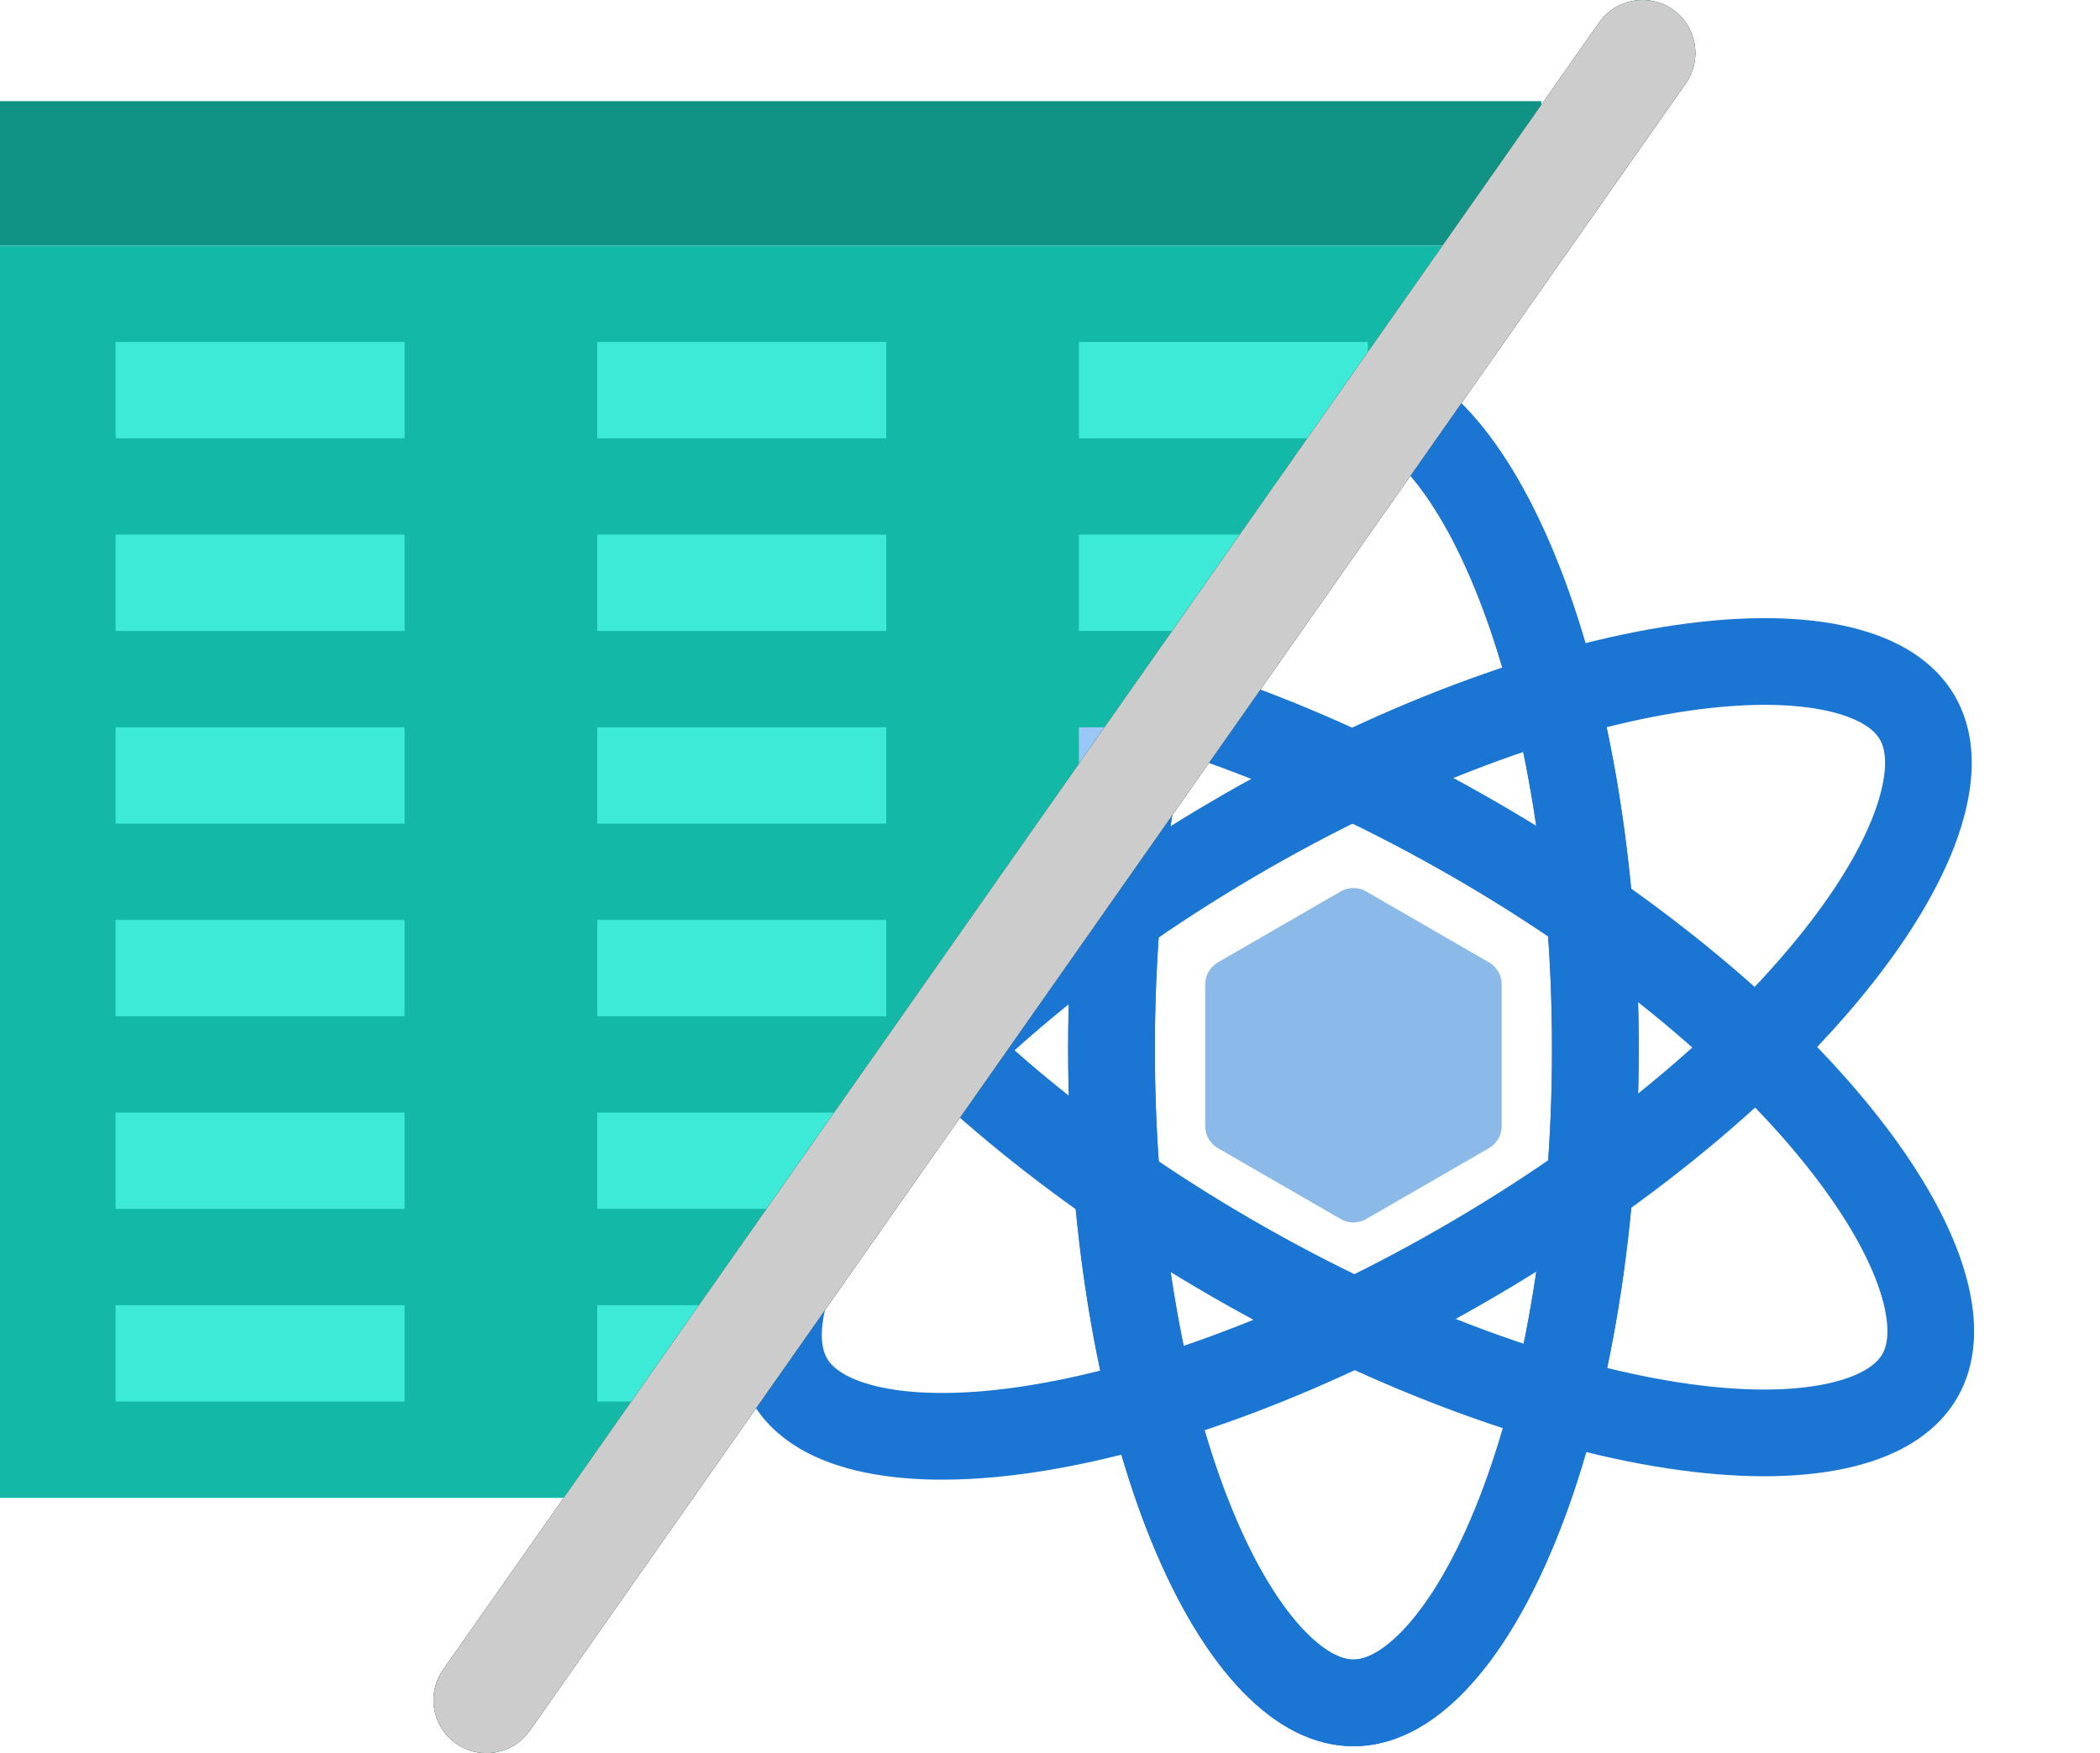
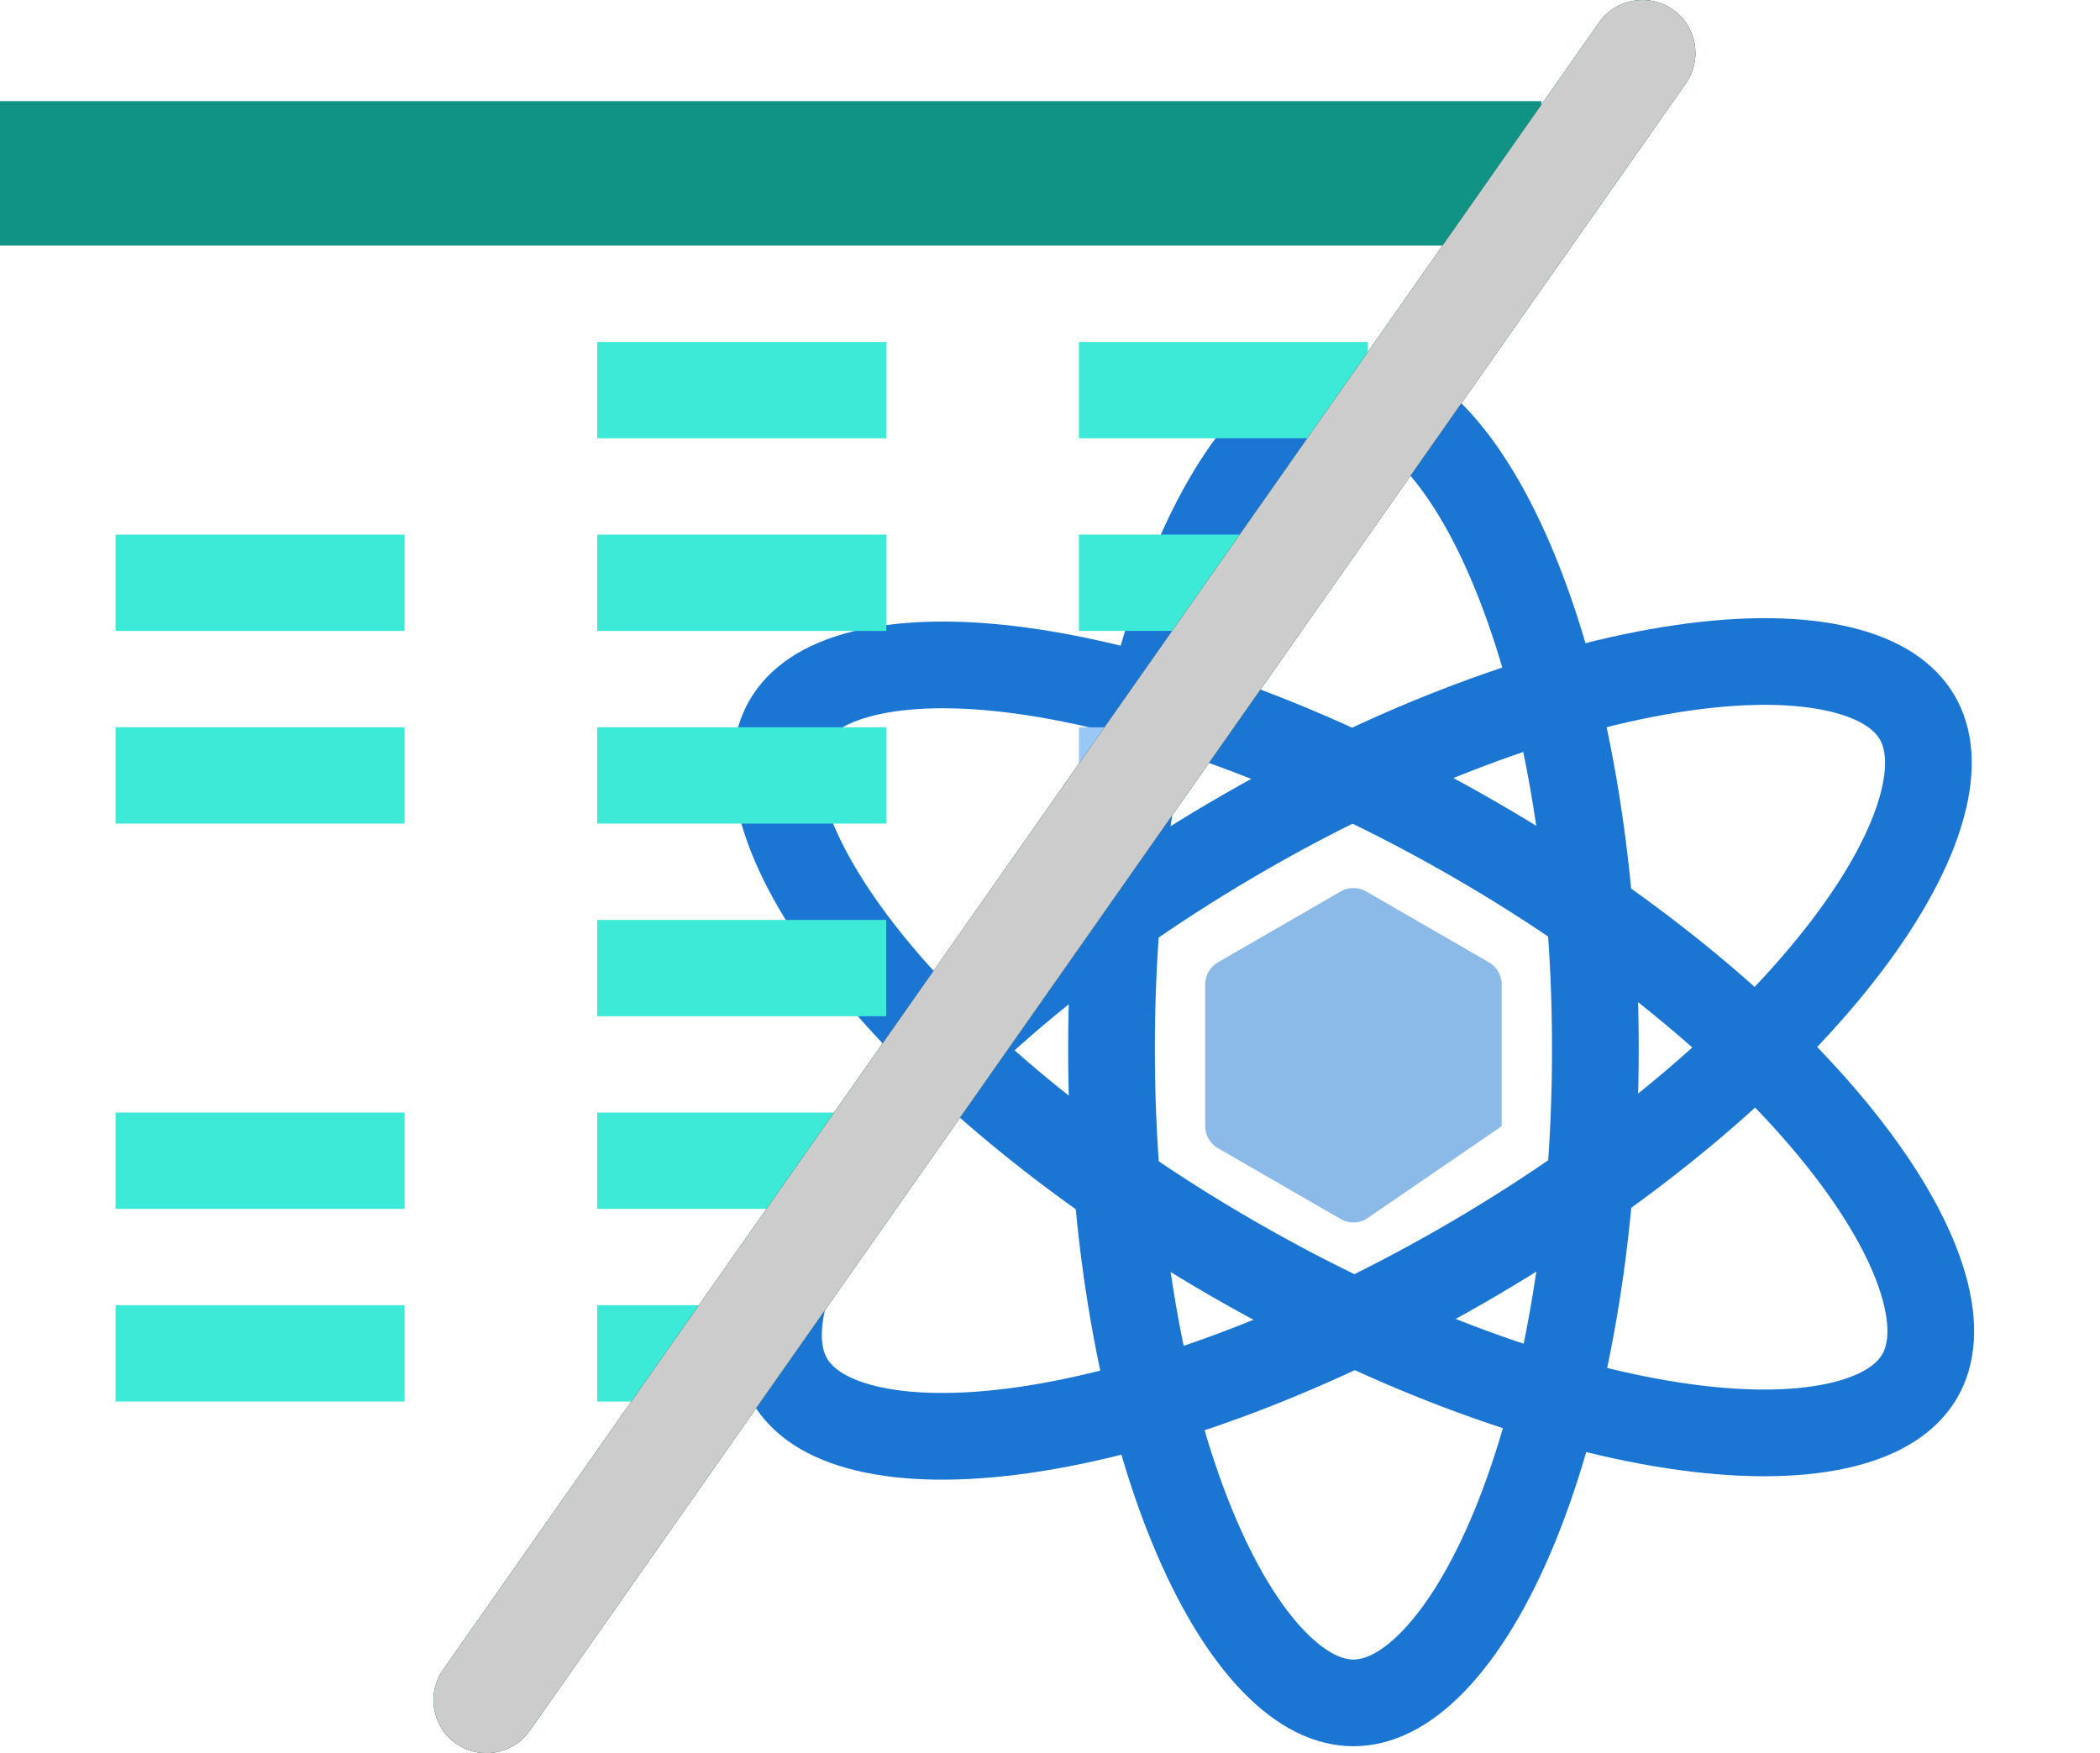
<svg xmlns="http://www.w3.org/2000/svg" width="218" height="182" viewBox="0 0 218 182" fill="none">
-   <path d="M165.615 108.892C165.615 128.445 162.364 145.939 157.276 158.376C154.727 164.606 151.806 169.35 148.793 172.466C145.792 175.568 142.991 176.783 140.5 176.783C138.009 176.783 135.208 175.568 132.207 172.466C129.194 169.35 126.273 164.606 123.724 158.376C118.636 145.939 115.385 128.445 115.385 108.892C115.385 89.338 118.636 71.845 123.724 59.407C126.273 53.177 129.194 48.433 132.207 45.318C135.208 42.216 138.009 41.001 140.5 41.001C142.991 41.001 145.792 42.216 148.793 45.318C151.806 48.433 154.727 53.177 157.276 59.407C162.364 71.845 165.615 89.338 165.615 108.892Z" stroke="#1A76D2" stroke-width="9" />
  <path d="M165.615 108.892C165.615 128.445 162.364 145.939 157.276 158.376C154.727 164.606 151.806 169.35 148.793 172.466C145.792 175.568 142.991 176.783 140.5 176.783C138.009 176.783 135.208 175.568 132.207 172.466C129.194 169.35 126.273 164.606 123.724 158.376C118.636 145.939 115.385 128.445 115.385 108.892C115.385 89.338 118.636 71.845 123.724 59.407C126.273 53.177 129.194 48.433 132.207 45.318C135.208 42.216 138.009 41.001 140.5 41.001C142.991 41.001 145.792 42.216 148.793 45.318C151.806 48.433 154.727 53.177 157.276 59.407C162.364 71.845 165.615 89.338 165.615 108.892Z" stroke="#1A76D2" stroke-width="9" />
  <path d="M153.238 130.537C136.386 140.454 119.661 146.525 106.361 148.448C99.699 149.411 94.129 149.299 89.915 148.283C85.72 147.27 83.252 145.472 81.989 143.325C80.725 141.178 80.352 138.148 81.504 133.988C82.66 129.811 85.267 124.888 89.344 119.532C97.483 108.838 110.91 97.164 127.762 87.247C144.614 77.33 161.339 71.259 174.639 69.336C181.301 68.373 186.871 68.484 191.085 69.501C195.28 70.514 197.748 72.312 199.011 74.459C200.275 76.605 200.648 79.636 199.496 83.795C198.34 87.972 195.733 92.896 191.656 98.252C183.517 108.946 170.09 120.619 153.238 130.537Z" stroke="#1A76D2" stroke-width="9" />
  <path d="M127.943 130.642C111.009 120.865 97.485 109.303 89.257 98.678C85.136 93.356 82.489 88.454 81.297 84.287C80.111 80.137 80.459 77.103 81.704 74.946C82.95 72.789 85.403 70.971 89.59 69.923C93.795 68.871 99.364 68.713 106.033 69.621C119.349 71.434 136.123 77.365 153.057 87.142C169.991 96.919 183.515 108.48 191.743 119.106C195.864 124.428 198.512 129.33 199.703 133.497C200.889 137.647 200.541 140.68 199.296 142.837C198.05 144.995 195.597 146.813 191.41 147.861C187.205 148.912 181.637 149.07 174.967 148.162C161.651 146.35 144.877 140.419 127.943 130.642Z" stroke="#1A76D2" stroke-width="9" />
-   <path d="M139.184 92.541C139.998 92.071 141.002 92.071 141.816 92.541L154.572 99.906C155.386 100.376 155.888 101.245 155.888 102.185V116.915C155.888 117.855 155.386 118.724 154.572 119.194L141.816 126.559C141.002 127.029 139.998 127.029 139.184 126.559L126.428 119.194C125.613 118.724 125.112 117.855 125.112 116.915V102.185C125.112 101.245 125.613 100.376 126.428 99.906L139.184 92.541Z" fill="#1A76D2" fill-opacity="0.5" />
+   <path d="M139.184 92.541C139.998 92.071 141.002 92.071 141.816 92.541L154.572 99.906C155.386 100.376 155.888 101.245 155.888 102.185V116.915L141.816 126.559C141.002 127.029 139.998 127.029 139.184 126.559L126.428 119.194C125.613 118.724 125.112 117.855 125.112 116.915V102.185C125.112 101.245 125.613 100.376 126.428 99.906L139.184 92.541Z" fill="#1A76D2" fill-opacity="0.5" />
  <path d="M0 10.501H160V18.5L155 25.5H0V10.501Z" fill="#109384" />
-   <path d="M0 25.5H155L64 155.5H0V25.5Z" fill="#14B8A6" />
-   <rect x="12" y="35.501" width="30" height="10" fill="#3DE9D7" />
  <rect x="12" y="55.501" width="30" height="10" fill="#3DE9D7" />
  <rect x="12" y="75.501" width="30" height="10" fill="#3DE9D7" />
-   <rect x="12" y="95.501" width="30" height="10" fill="#3DE9D7" />
  <rect x="12" y="115.5" width="30" height="10" fill="#3DE9D7" />
  <rect x="12" y="135.5" width="30" height="10" fill="#3DE9D7" />
  <rect x="62" y="35.501" width="30" height="10" fill="#3DE9D7" />
  <rect x="62" y="55.501" width="30" height="10" fill="#3DE9D7" />
  <rect x="62" y="75.501" width="30" height="10" fill="#3DE9D7" />
  <rect x="62" y="95.501" width="30" height="10" fill="#3DE9D7" />
  <path fill-rule="evenodd" clip-rule="evenodd" d="M92 115.5L85 125.5H62V115.5H92Z" fill="#3DE9D7" />
  <path fill-rule="evenodd" clip-rule="evenodd" d="M78 135.5L71 145.5H62V135.5H78Z" fill="#3DE9D7" />
  <path fill-rule="evenodd" clip-rule="evenodd" d="M142 44.072L141 45.501H112V35.501H142V44.072Z" fill="#3DE9D7" />
  <path fill-rule="evenodd" clip-rule="evenodd" d="M134 55.501L127 65.501H112V55.501H134Z" fill="#3DE9D7" />
  <path fill-rule="evenodd" clip-rule="evenodd" d="M120 75.501L113 85.501H112V75.501H120Z" fill="#99C8F6" />
  <path fill-rule="evenodd" clip-rule="evenodd" d="M173.66 0.998C176.146 2.743 176.747 6.173 175.003 8.66L55.002 179.66C53.258 182.146 49.828 182.747 47.341 181.003C44.855 179.258 44.254 175.828 45.998 173.341L165.998 2.341C167.743 -0.145 171.173 -0.746 173.66 0.998Z" fill="black" />
  <path fill-rule="evenodd" clip-rule="evenodd" d="M173.66 0.998C176.146 2.743 176.747 6.173 175.003 8.66L55.002 179.66C53.258 182.146 49.828 182.747 47.341 181.003C44.855 179.258 44.254 175.828 45.998 173.341L165.998 2.341C167.743 -0.145 171.173 -0.746 173.66 0.998Z" fill="#14B8A6" fill-opacity="0.5" />
  <path fill-rule="evenodd" clip-rule="evenodd" d="M173.66 0.998C176.146 2.743 176.747 6.173 175.003 8.66L55.002 179.66C53.258 182.146 49.828 182.747 47.341 181.003C44.855 179.258 44.254 175.828 45.998 173.341L165.998 2.341C167.743 -0.145 171.173 -0.746 173.66 0.998Z" fill="#CCCCCC" />
</svg>